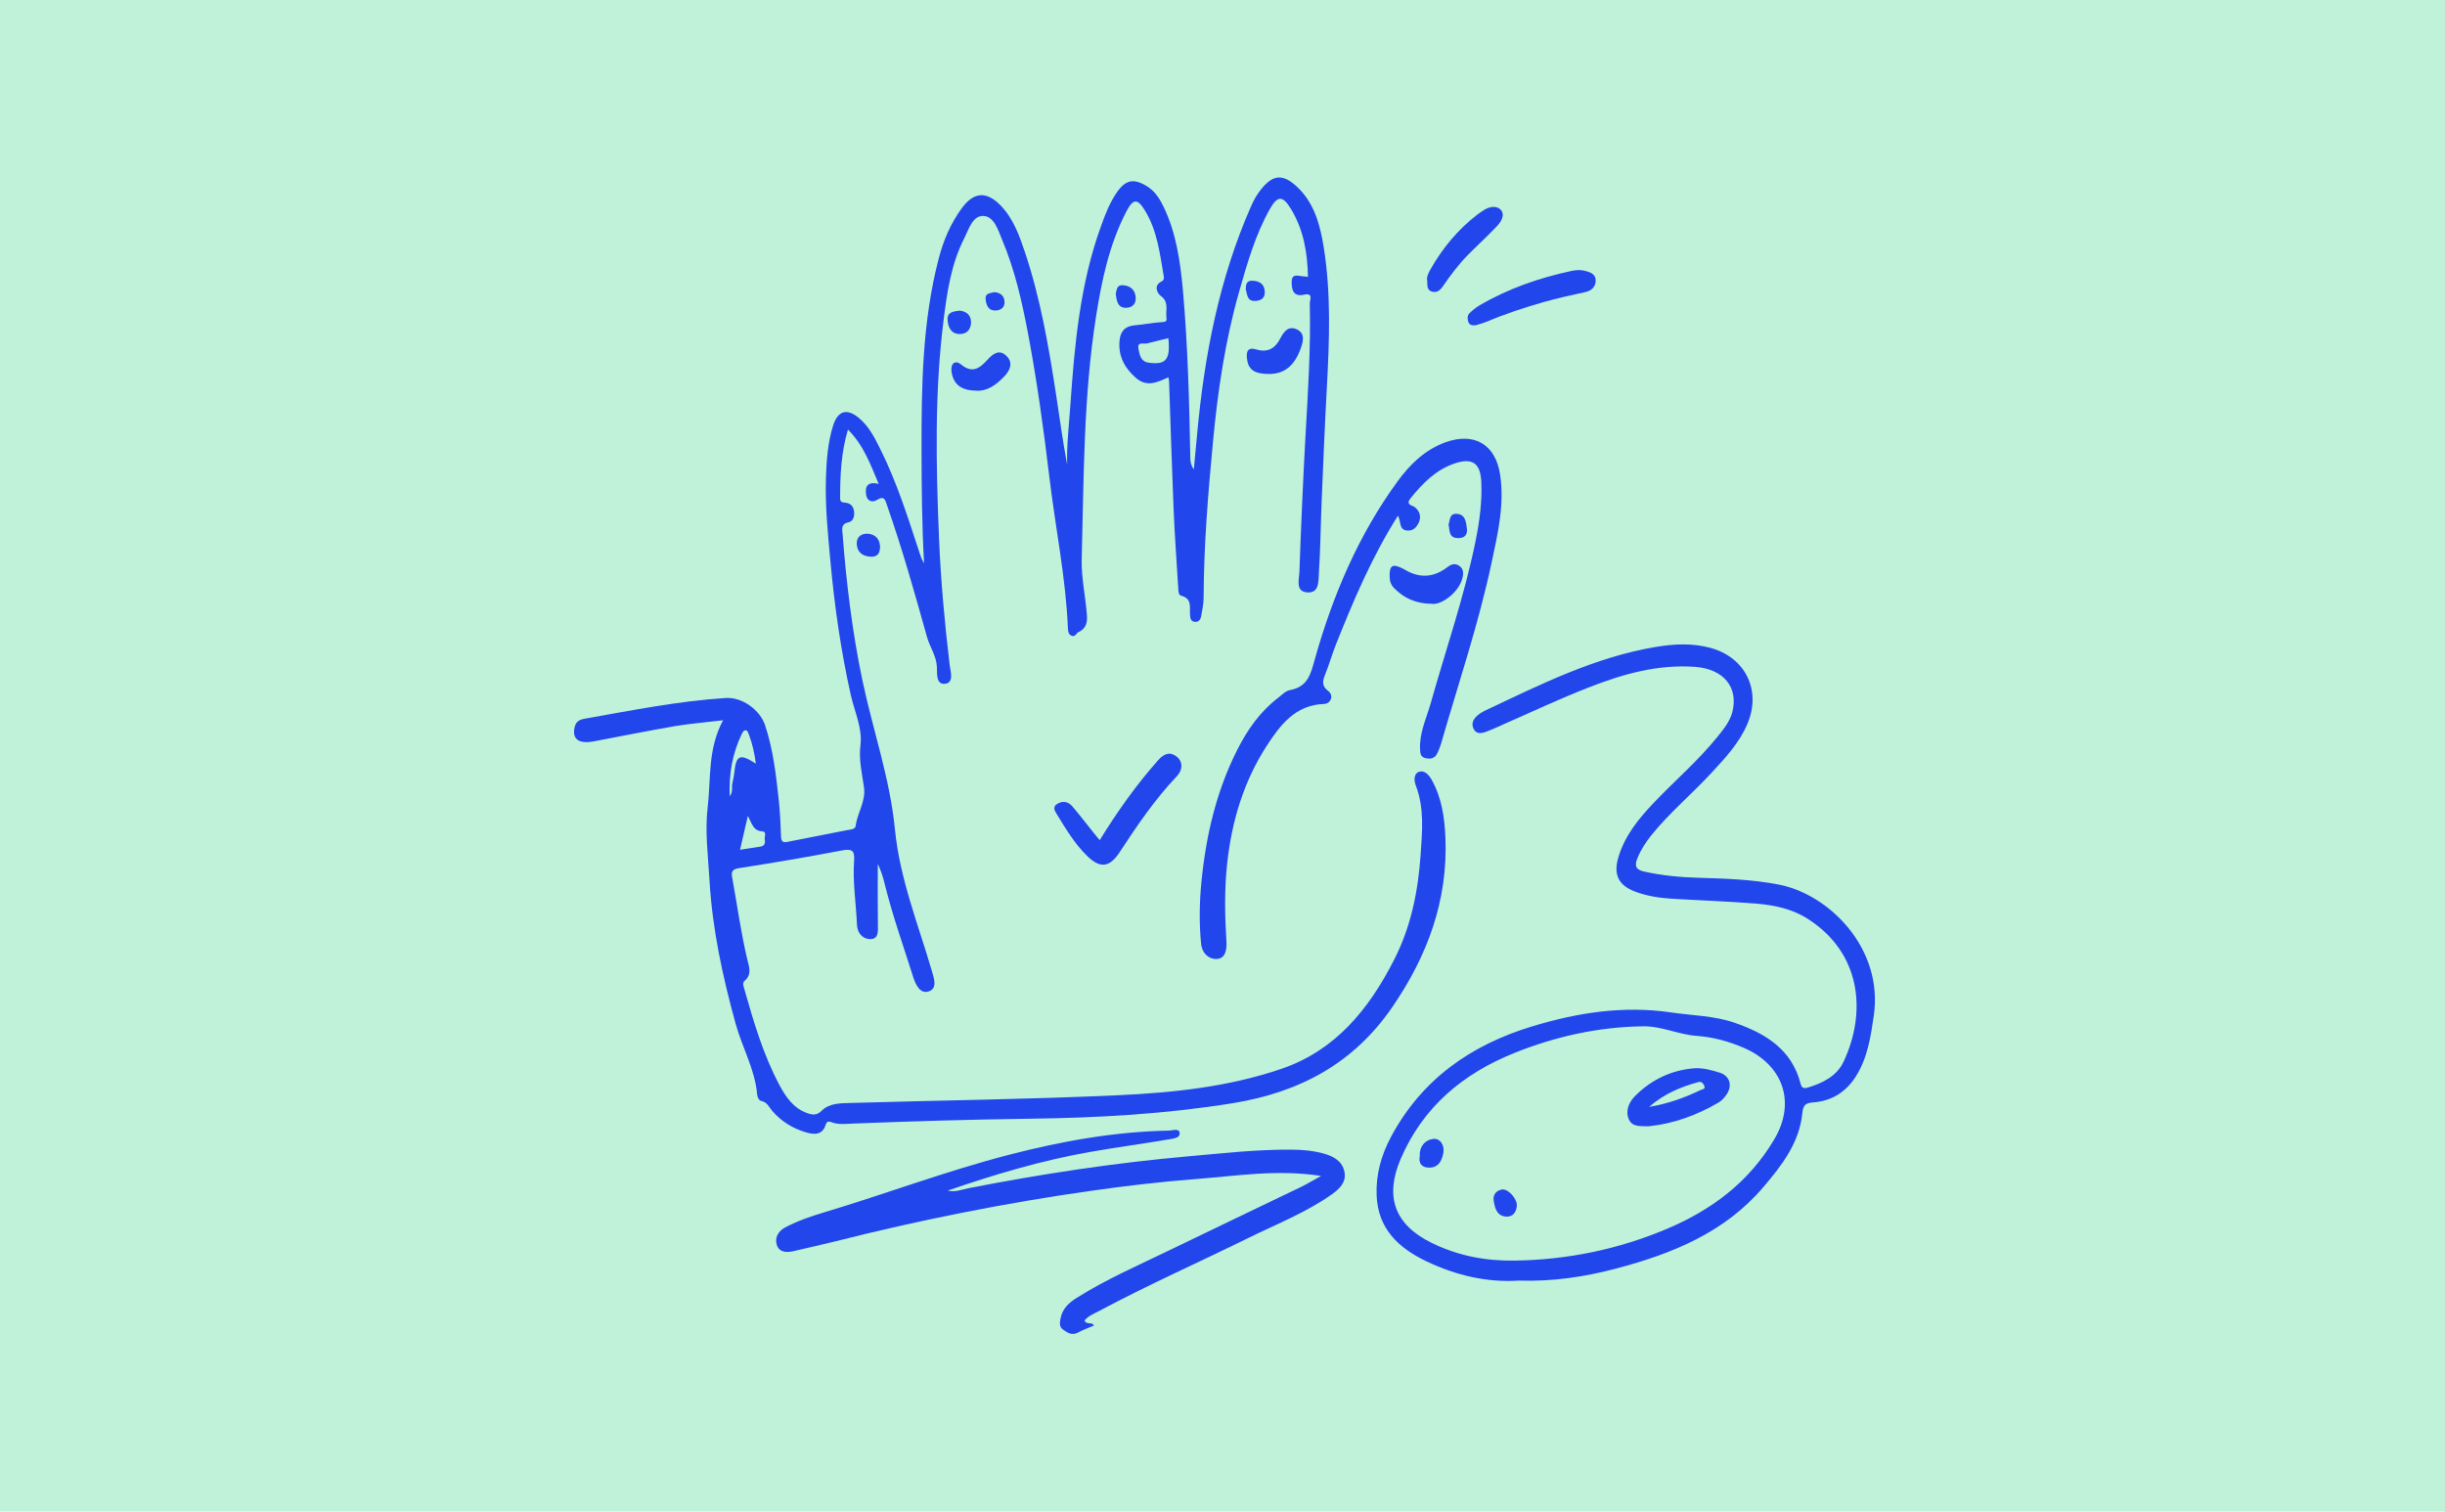
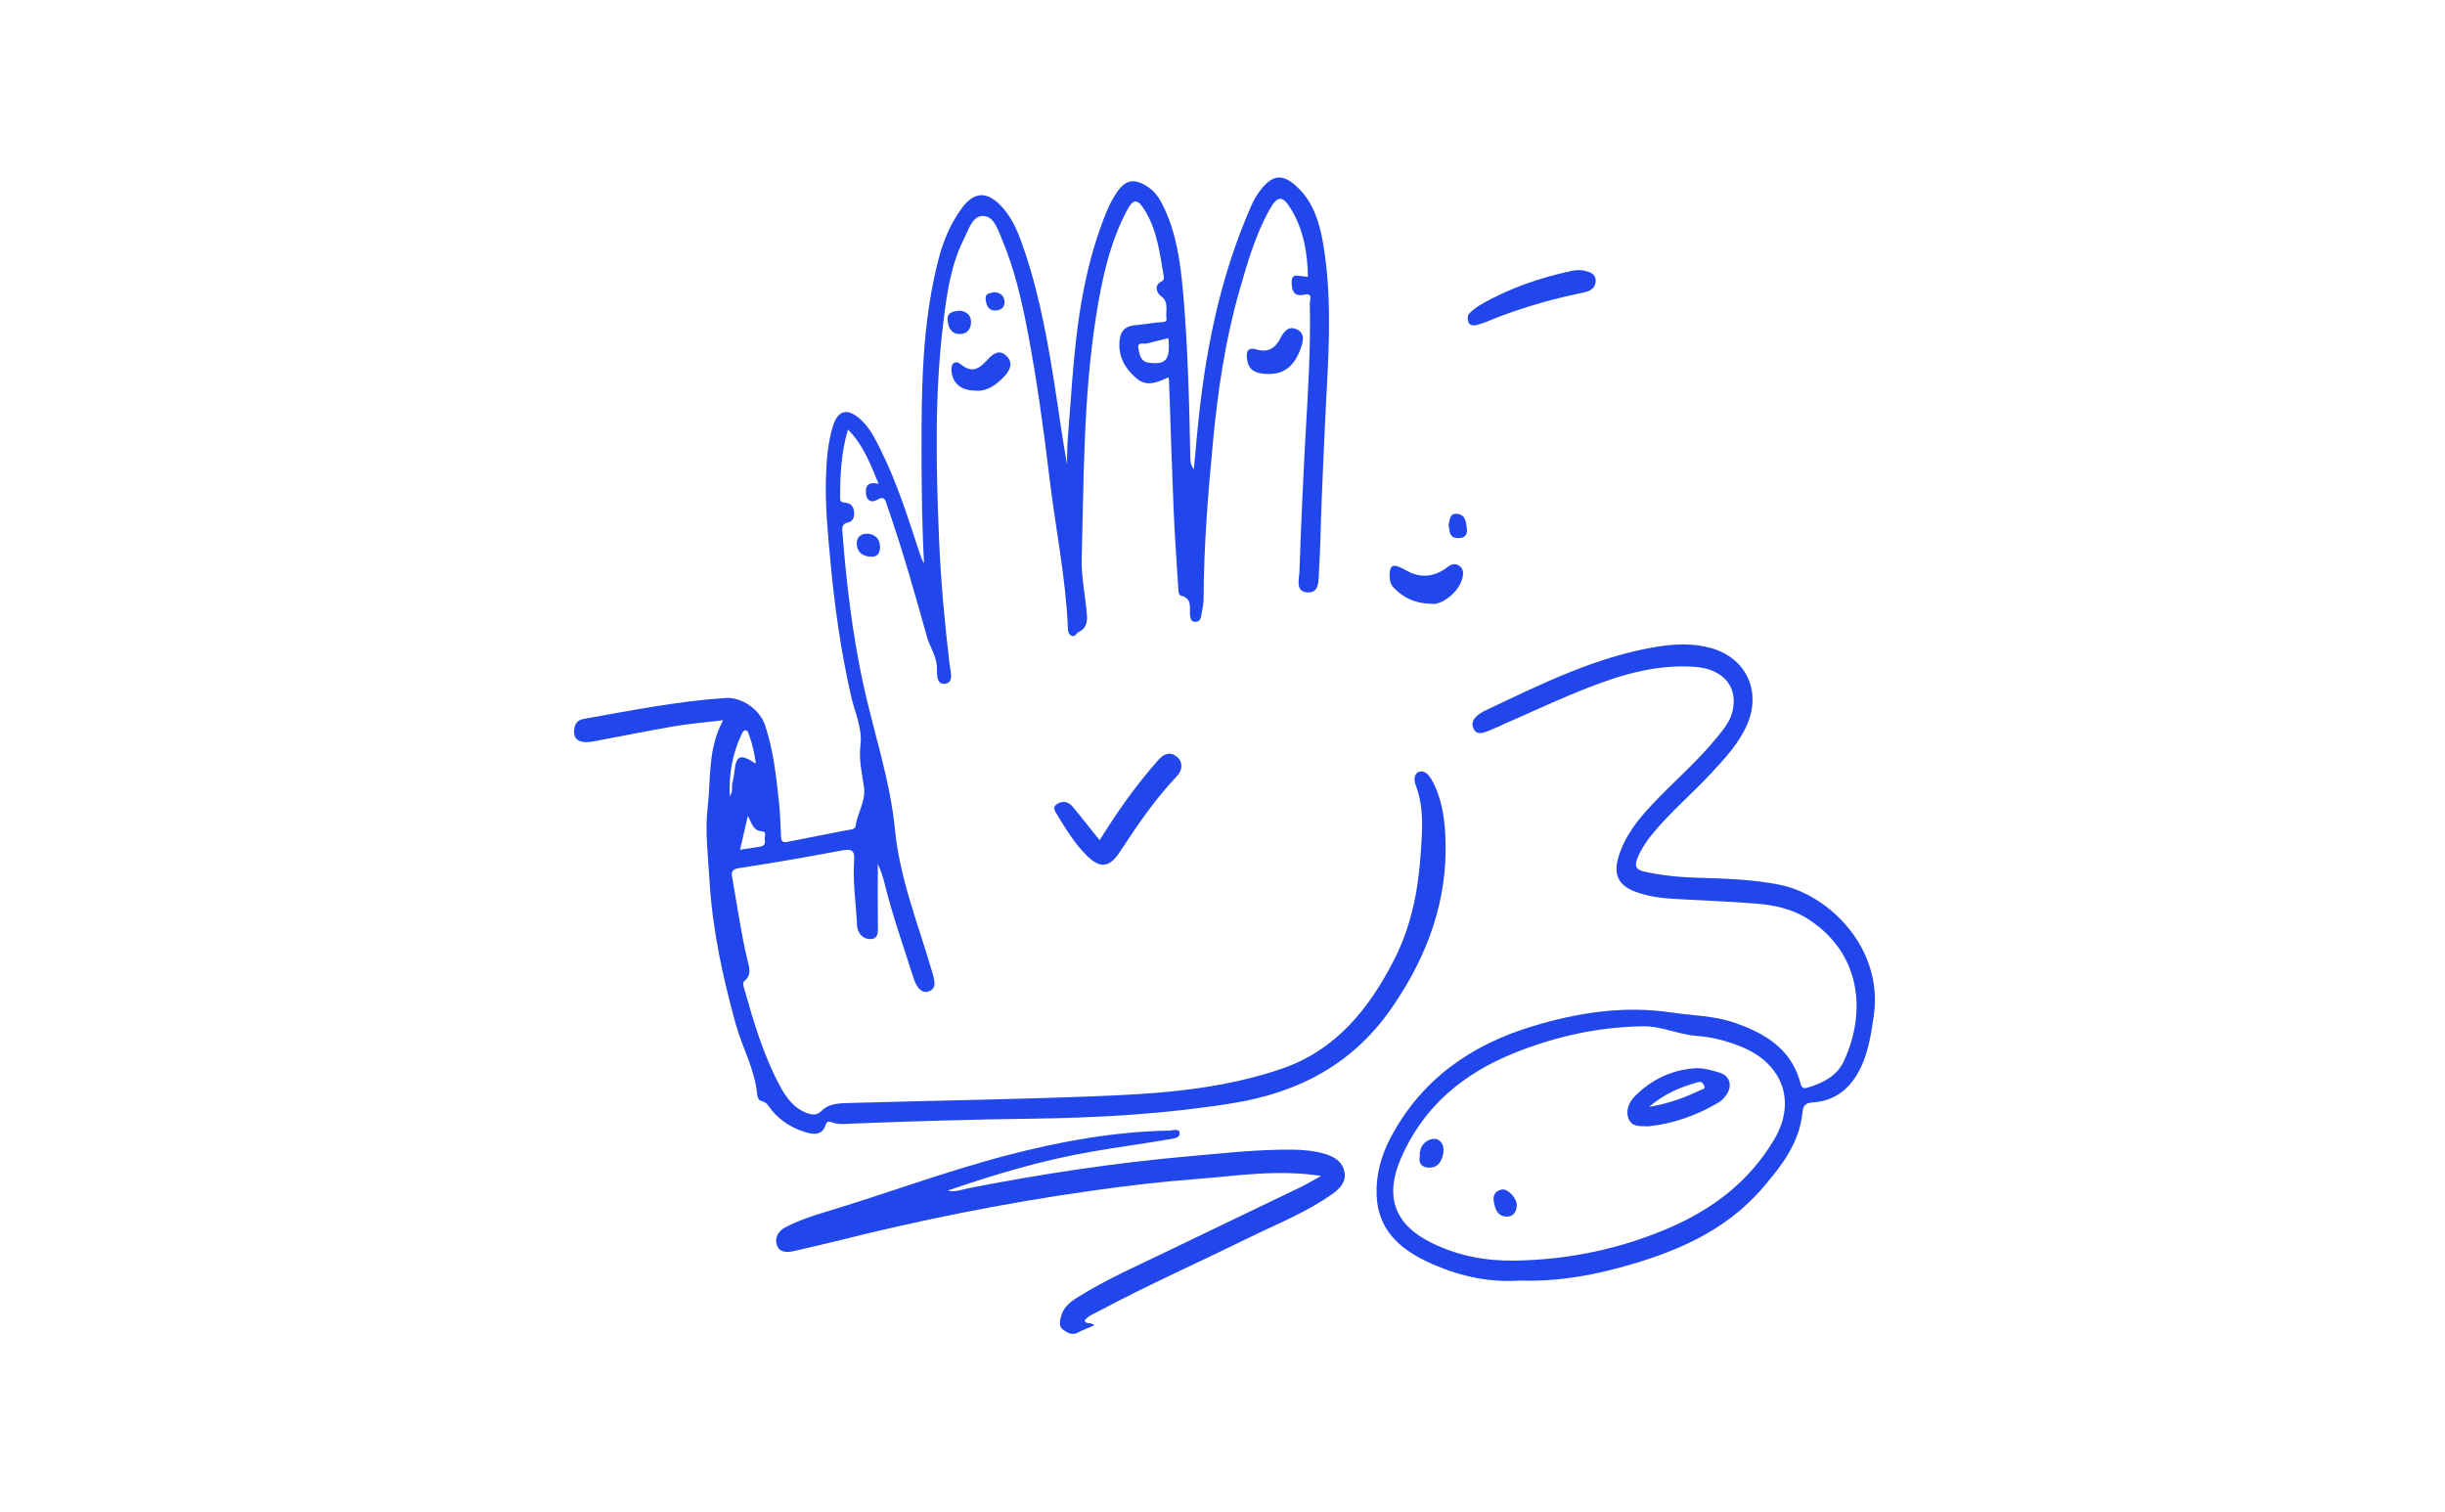
<svg xmlns="http://www.w3.org/2000/svg" width="592" height="366" viewBox="0 0 592 366" fill="none">
  <g clip-path="url(#clip0_5773_13559)">
-     <rect width="592" height="366" fill="#C0F2D9" />
    <g clip-path="url(#clip1_5773_13559)">
      <path d="M316.685 67.047C316.59 61.23 315.643 55.721 312.658 50.732C310.596 47.28 309.341 47.256 307.398 50.732C303.939 56.927 301.996 63.736 300.054 70.522C296.642 82.487 294.842 94.735 293.681 107.124C292.496 119.632 291.477 132.117 291.43 144.696C291.43 146.185 291.098 147.699 290.838 149.188C290.696 149.968 290.246 150.631 289.322 150.56C288.35 150.489 288.184 149.708 288.137 148.904C287.995 147.084 288.729 144.932 285.957 144.223C285.294 144.057 285.318 142.946 285.27 142.166C284.891 135.853 284.417 129.563 284.157 123.25C283.73 112.965 283.422 102.679 283.067 92.394C283.067 92.11 282.996 91.826 282.901 91.353C280.295 92.536 277.689 93.812 275.083 91.543C272.359 89.178 270.771 86.341 271.056 82.629C271.221 80.382 272.264 78.987 274.657 78.774C276.978 78.562 279.276 78.112 281.598 77.971C282.498 77.923 282.498 77.474 282.427 76.954C282.167 75.157 283.162 73.123 281.006 71.61C280.295 71.114 279.158 69.151 281.267 68.134C281.788 67.874 281.859 67.425 281.788 66.952C280.84 61.49 280.224 55.91 277.263 51.039C275.415 47.989 274.372 48.036 272.714 51.228C268.592 59.173 266.767 67.827 265.393 76.552C262.313 96.035 262.432 115.731 261.911 135.38C261.792 139.943 262.835 144.365 263.166 148.857C263.309 150.678 263.024 152.191 261.105 153.066C260.584 153.302 260.371 154.248 259.542 153.964C258.689 153.657 258.618 152.877 258.57 152.097C258.049 139.754 255.514 127.648 254.069 115.424C252.671 103.743 251.06 92.11 248.88 80.548C247.412 72.863 245.682 65.25 242.626 58.014C241.655 55.697 240.707 52.411 238.148 52.292C235.471 52.151 234.571 55.532 233.457 57.731C230.283 63.949 229.311 70.759 228.459 77.569C226.255 95.16 226.634 112.823 227.369 130.462C227.795 140.629 228.719 150.772 229.927 160.892C230.117 162.547 231.065 165.243 228.885 165.55C226.563 165.881 226.919 162.973 226.848 161.436C226.705 158.764 225.142 156.684 224.455 154.248C221.47 143.561 218.461 132.873 214.789 122.399C214.362 121.169 214.196 119.869 212.277 121.075C211.353 121.666 209.979 121.477 209.719 119.845C209.387 117.741 210.05 116.535 212.751 117.15C210.714 112.373 209.126 107.834 205.312 104.003C203.63 109.702 203.417 115.164 203.417 120.673C203.417 121.689 204.128 121.642 204.72 121.713C206.07 121.879 206.686 122.683 206.805 123.959C206.923 125.118 206.52 126.253 205.431 126.466C203.583 126.844 203.914 128.121 204.009 129.279C204.933 141.196 206.355 153.042 208.818 164.746C211.353 176.782 215.499 188.557 216.684 200.781C217.869 212.792 222.299 223.716 225.616 235.042C226.137 236.863 227.061 239.274 224.905 240.031C222.796 240.788 221.683 238.352 221.138 236.65C218.769 229.154 216.115 221.73 214.22 214.069C213.817 212.39 213.296 210.759 212.538 209.175C212.538 214.069 212.491 218.94 212.562 223.834C212.585 225.419 212.775 227.31 210.832 227.381C208.961 227.452 207.586 226.01 207.492 223.882C207.278 218.703 206.426 213.525 206.805 208.323C206.994 205.699 206.047 205.51 203.748 205.935C195.528 207.496 187.259 208.915 178.967 210.191C177.404 210.428 177.001 210.995 177.262 212.343C178.47 218.987 179.37 225.702 180.934 232.276C181.36 234.049 182.142 235.94 180.27 237.501C179.725 237.95 180.01 238.778 180.199 239.393C182.45 247.337 184.772 255.282 188.681 262.635C190.244 265.567 192.069 268.31 195.457 269.516C196.736 269.965 197.755 270.107 198.939 268.948C200.811 267.08 203.464 267.128 205.881 267.057C227.464 266.418 249.07 266.182 270.629 265.189C284.062 264.574 297.542 263.155 310.359 258.758C323.413 254.289 331.468 244.287 337.51 232.465C341.632 224.449 343.362 215.842 343.977 206.858C344.357 201.183 344.901 195.65 342.793 190.164C342.39 189.124 342.224 187.351 343.575 186.878C344.901 186.429 345.944 187.563 346.655 188.817C349.071 193.144 349.758 197.896 349.971 202.696C350.635 217.947 345.636 231.448 337.083 243.885C327.749 257.481 314.671 264.48 298.514 267.104C282.285 269.729 266.009 270.651 249.639 270.864C235.234 271.053 220.854 271.478 206.473 272.046C204.791 272.117 203.061 272.353 201.403 271.738C200.74 271.502 200.218 271.384 199.91 272.353C199.081 275.025 196.878 274.694 195.006 274.127C191.903 273.181 189.155 271.502 186.999 268.996C186.217 268.097 185.79 266.868 184.369 266.584C183.682 266.442 183.398 265.614 183.327 265C182.805 258.947 179.725 253.674 178.138 247.952C174.987 236.532 172.476 224.993 171.789 213.171C171.457 207.307 170.652 201.277 171.339 195.532C172.168 188.651 171.291 181.416 175.082 174.393C170.794 174.914 167.098 175.197 163.45 175.812C156.863 176.947 150.325 178.271 143.762 179.501C140.114 180.186 138.503 178.957 139.119 176.119C139.403 174.772 140.256 174.252 141.464 174.039C152.812 172.029 164.137 169.759 175.698 169.002C179.82 168.742 184.037 172.005 185.222 175.528C187.212 181.463 187.899 187.611 188.562 193.758C188.87 196.667 189.012 199.599 189.107 202.507C189.155 203.831 189.581 204.067 190.813 203.807C195.528 202.838 200.29 201.987 205.004 201.017C205.786 200.852 207.065 200.899 207.184 199.953C207.586 196.785 209.671 194.042 209.197 190.637C208.724 187.256 207.894 183.97 208.345 180.352C208.842 176.285 206.899 172.289 205.999 168.269C203.583 157.511 202.043 146.658 201.048 135.711C200.432 129.043 199.768 122.375 199.982 115.66C200.124 111.428 200.432 107.195 201.687 103.128C202.872 99.322 205.17 98.731 208.226 101.426C210.477 103.412 211.804 106.037 213.107 108.661C217.158 116.748 219.859 125.354 222.654 133.89C222.938 134.741 223.199 135.569 223.744 136.373C223.223 127.293 223.152 118.237 223.128 109.205C223.104 93.576 223.294 77.947 227.274 62.649C228.411 58.251 230.164 54.113 232.865 50.425C235.755 46.452 238.859 46.216 242.294 49.762C245.398 52.978 246.843 57.116 248.217 61.206C251.937 72.367 253.927 83.953 255.704 95.538C256.556 101.19 257.338 106.864 258.381 112.515C258.262 107.692 258.831 102.916 259.163 98.116C260.181 83.503 261.484 68.915 266.507 54.964C267.549 52.056 268.639 49.148 270.44 46.547C272.524 43.544 274.491 43.142 277.642 45.057C279.608 46.239 280.769 48.06 281.717 50.023C284.797 56.383 285.768 63.287 286.408 70.215C287.616 83.763 287.947 97.359 288.208 110.955C288.208 111.853 288.398 112.752 289.061 113.65C289.322 110.766 289.582 107.881 289.866 104.973C291.62 86.01 295.197 67.472 302.92 49.928C303.56 48.462 304.342 47.067 305.361 45.814C308.18 42.291 310.573 42.031 313.937 45.128C318.201 49.053 319.623 54.373 320.499 59.788C322.324 71.137 321.873 82.558 321.258 93.978C320.76 103.128 320.381 112.279 320.002 121.429C319.765 127.175 319.718 132.944 319.339 138.69C319.22 140.558 319.504 143.561 316.661 143.443C313.558 143.324 314.553 140.321 314.624 138.477C315.003 127.624 315.477 116.795 316.069 105.966C316.685 95.113 317.396 84.284 317.135 73.431C317.135 72.627 318.035 70.83 315.761 71.35C312.942 71.988 312.729 69.837 312.752 68.134C312.8 66.006 314.6 66.928 315.808 66.928C316.069 66.928 316.33 66.999 316.732 67.047H316.685ZM282.878 81.872C280.959 82.345 279.348 82.723 277.713 83.149C276.884 83.362 275.296 82.629 275.652 84.449C275.912 85.868 276.197 87.547 278.068 87.807C282.025 88.374 283.186 87.239 282.996 83.149C282.996 82.77 282.925 82.416 282.878 81.872ZM183.019 184.892C182.663 182.291 182.166 180.115 181.384 178.011C181.242 177.609 181.052 176.994 180.768 176.876C180.105 176.64 179.797 177.302 179.56 177.798C177.356 182.433 176.456 187.327 176.693 192.789C177.546 191.63 177.119 190.637 177.309 189.739C177.498 188.817 177.712 187.895 177.806 186.972C178.257 182.835 179.133 182.409 183.019 184.892ZM181.076 197.542C180.365 200.615 179.797 203.051 179.181 205.746C180.981 205.462 182.545 205.226 184.108 204.99C185.08 204.848 185.34 204.162 185.174 203.334C185.032 202.625 185.767 201.348 184.511 201.277C182.403 201.159 182.095 199.504 181.076 197.542Z" fill="#2146EC" />
      <path d="M367.74 310.066C360.135 310.563 352.577 308.837 345.399 305.408C338.623 302.169 333.624 297.535 333.316 289.401C333.126 284.388 334.43 279.73 336.751 275.356C344.19 261.358 356.154 252.988 371.033 248.496C381.978 245.185 393.042 243.436 404.627 245.138C409.744 245.895 415.004 245.918 419.955 247.621C427.442 250.198 433.862 254.052 435.994 262.47C436.231 263.392 436.729 263.628 437.676 263.345C441.325 262.233 444.736 260.578 446.395 257.031C452.01 245.044 450.659 230.715 437.653 222.439C433.909 220.051 429.621 219.153 425.309 218.798C418.439 218.231 411.521 218.018 404.627 217.592C401.713 217.403 398.823 216.954 396.051 215.937C391.857 214.4 390.578 211.776 391.881 207.472C393.421 202.365 396.667 198.345 400.244 194.562C405.385 189.124 411.095 184.277 415.809 178.437C417.278 176.616 418.818 174.772 419.434 172.454C420.998 166.378 417.302 161.956 410.384 161.46C401.381 160.821 392.923 163.209 384.726 166.425C377.785 169.121 371.033 172.313 364.21 175.292C363.333 175.67 362.504 176.119 361.627 176.45C359.992 177.065 357.765 178.46 356.794 176.45C355.775 174.393 357.931 172.833 359.684 172.005C372.999 165.716 386.195 159.095 400.931 156.636C405.338 155.903 409.768 155.667 414.175 156.873C422.656 159.213 426.541 167.182 423.083 175.292C421.116 179.903 417.752 183.497 414.411 187.114C409.673 192.245 404.248 196.761 399.841 202.223C398.491 203.925 397.306 205.722 396.477 207.756C395.79 209.482 395.885 210.522 398.041 211.019C402.4 211.988 406.807 212.414 411.261 212.532C417.799 212.721 424.291 212.934 430.759 214.187C442.841 216.552 456.085 229.58 453.692 245.966C452.934 251.12 452.175 256.204 449.309 260.696C446.916 264.432 443.481 266.584 439.05 266.915C437.226 267.057 436.587 267.506 436.397 269.492C435.686 276.704 431.422 282.189 426.944 287.438C417.586 298.433 404.864 303.564 391.36 307.134C383.755 309.144 376.032 310.326 367.74 310.066ZM366.958 305.219C379.656 305.006 391.905 302.476 403.608 297.535C414.506 292.924 423.533 286.162 429.645 275.782C434.928 266.797 431.659 257.812 422.253 253.721C418.605 252.137 414.743 251.097 410.834 250.813C406.38 250.505 402.329 248.425 397.851 248.496C387.048 248.638 376.695 250.931 366.721 254.927C354.212 259.94 344.522 268.026 339.12 280.652C335.211 289.827 337.723 296.565 346.654 300.94C353.051 304.084 359.85 305.361 366.934 305.219H366.958Z" fill="#2146EC" />
      <path d="M319.859 284.719C309.198 283.088 299.532 284.719 289.842 285.452C281.171 286.114 272.548 287.131 263.924 288.361C243.076 291.316 222.464 295.454 202.066 300.609C198.773 301.436 195.456 302.145 192.163 302.926C190.457 303.328 188.68 303.257 188.088 301.436C187.543 299.71 188.396 298.079 190.126 297.18C193.158 295.596 196.356 294.485 199.626 293.515C214.457 289.07 228.979 283.584 244 279.683C256.793 276.349 269.729 274.008 282.972 273.748C283.896 273.748 285.531 273.086 285.625 274.339C285.744 275.616 283.943 275.687 282.948 275.876C276.717 276.94 270.463 277.768 264.256 278.855C252.386 280.913 240.873 284.341 229.477 288.266C231.206 288.715 232.865 288.03 234.476 287.699C252.126 284.246 269.871 281.551 287.805 279.967C296.097 279.234 304.389 278.288 312.728 278.359C315.382 278.359 318.035 278.619 320.594 279.328C322.987 280.014 325.072 281.196 325.545 283.821C325.972 286.256 324.361 287.84 322.489 289.165C316.211 293.61 309.032 296.4 302.186 299.781C290.15 305.692 277.902 311.13 266.08 317.444C264.848 318.082 263.521 318.602 262.597 319.713C263.024 320.872 264.493 319.974 264.872 320.943C263.592 321.51 262.266 321.96 261.058 322.622C259.589 323.426 258.523 322.74 257.433 321.96C256.414 321.25 256.58 320.281 256.793 319.17C257.267 316.782 258.878 315.386 260.726 314.228C267.928 309.688 275.746 306.307 283.398 302.595C293.941 297.487 304.507 292.451 315.05 287.368C316.472 286.682 317.798 285.854 319.883 284.719H319.859Z" fill="#2146EC" />
-       <path d="M338.481 124.858C332.108 134.954 327.654 145.523 323.414 156.187C322.513 158.457 321.85 160.798 320.95 163.068C320.31 164.675 319.812 165.952 321.637 167.347C322.987 168.388 322.253 170.374 320.571 170.445C313.676 170.681 310.004 175.505 306.782 180.47C301.167 189.1 298.253 198.747 297.14 208.986C296.453 215.322 296.548 221.612 296.95 227.925C297.069 229.84 296.761 232.039 294.7 232.181C292.757 232.323 291.051 230.88 290.814 228.469C290.317 223.361 290.412 218.302 290.933 213.194C292.046 202.152 294.534 191.536 299.556 181.581C301.997 176.734 305.076 172.336 309.436 168.979C310.336 168.293 311.236 167.3 312.255 167.111C316.78 166.283 317.372 163.115 318.462 159.237C322.774 144.01 328.957 129.492 338.363 116.582C341.372 112.444 345.067 108.827 350.09 107.053C357.032 104.594 362.125 107.668 363.215 114.903C364.305 122.139 362.67 129.161 361.178 136.136C358.027 151.032 353.122 165.432 348.929 180.044C348.692 180.848 348.361 181.629 348.005 182.385C347.437 183.615 346.418 183.851 345.162 183.568C343.93 183.284 343.883 182.409 343.835 181.416C343.646 177.444 345.375 173.92 346.418 170.256C350.09 157.204 354.568 144.365 357.268 131.029C358.216 126.3 358.879 121.571 358.666 116.748C358.477 112.208 356.581 110.766 352.293 112.184C347.721 113.698 344.451 117.008 341.537 120.649C340.827 121.524 340.85 122.091 342.035 122.517C342.532 122.683 342.983 123.132 343.291 123.557C344.072 124.692 343.954 125.875 343.267 127.009C342.698 127.955 341.964 128.546 340.732 128.452C338.647 128.286 339.31 126.371 338.481 124.858Z" fill="#2146EC" />
      <path d="M266.247 203.453C270.558 196.477 275.131 190.022 280.414 184.064C281.93 182.362 283.423 181.936 285.01 183.284C286.55 184.608 286.242 186.57 285.01 187.871C279.656 193.498 275.32 199.882 271.08 206.361C268.639 210.073 266.365 210.31 263.238 207.259C260.134 204.233 257.907 200.45 255.656 196.761C255.135 195.91 255.064 195.177 256.036 194.61C257.41 193.806 258.665 194.137 259.613 195.201C261.39 197.281 263.048 199.457 264.754 201.585C265.157 202.105 265.583 202.601 266.247 203.405V203.453Z" fill="#2146EC" />
      <path d="M357.411 78.751C356.392 78.845 355.776 78.703 355.516 77.923C355.279 77.166 355.255 76.363 355.847 75.795C356.582 75.086 357.411 74.424 358.287 73.903C365.205 69.86 372.668 67.283 380.486 65.604C381.505 65.391 382.524 65.297 383.566 65.533C384.917 65.841 386.314 66.29 386.362 67.85C386.385 69.364 385.461 70.38 383.779 70.735C380.368 71.468 376.98 72.225 373.639 73.171C368.949 74.518 364.305 76.055 359.804 77.947C358.951 78.301 358.027 78.514 357.411 78.727V78.751Z" fill="#2146EC" />
-       <path d="M345.541 67.85C345.399 66.999 345.897 66.053 346.394 65.155C349.308 60.024 353.004 55.579 357.695 51.961C358.145 51.607 358.619 51.323 359.093 50.992C360.443 50.046 362.244 49.691 363.286 50.708C364.518 51.914 363.523 53.616 362.504 54.704C360.254 57.092 357.813 59.315 355.492 61.656C353.17 63.996 351.203 66.621 349.356 69.34C348.763 70.215 347.958 70.948 346.75 70.617C345.399 70.239 345.636 69.056 345.565 67.803L345.541 67.85Z" fill="#2146EC" />
      <path d="M346.963 146.209C342.509 146.162 339.855 144.696 337.581 142.426C336.799 141.646 336.491 140.747 336.467 139.636C336.396 136.893 337.154 136.396 339.618 137.65C339.784 137.744 339.95 137.815 340.116 137.91C343.685 140.069 347.144 139.864 350.493 137.295C351.44 136.562 352.341 136.326 353.312 136.988C354.425 137.744 354.378 138.903 354.07 140.061C353.193 143.372 349.308 146.28 346.986 146.233L346.963 146.209Z" fill="#2146EC" />
      <path d="M307.232 90.549C303.75 90.549 302.234 89.509 301.926 86.861C301.736 85.206 302.02 83.953 304.224 84.615C306.901 85.418 308.725 84.402 309.981 81.966C310.762 80.453 311.852 78.822 313.89 79.697C316.046 80.642 315.572 82.581 314.956 84.307C313.44 88.587 310.976 90.549 307.256 90.549H307.232Z" fill="#2146EC" />
      <path d="M236.229 94.569C232.675 94.569 230.732 92.914 230.377 89.864C230.164 87.901 231.372 87.144 232.675 88.232C235.518 90.597 237.342 89.036 239.143 87.05C240.517 85.537 242.033 84.544 243.692 86.175C245.397 87.83 244.568 89.674 243.147 91.164C241.204 93.174 239.048 94.805 236.253 94.593L236.229 94.569Z" fill="#2146EC" />
      <path d="M232.344 75.204C234.003 75.393 235.14 76.292 235.116 78.065C235.092 79.791 234.026 80.95 232.249 80.879C230.093 80.784 229.501 78.964 229.43 77.285C229.359 75.582 230.899 75.37 232.32 75.228L232.344 75.204Z" fill="#2146EC" />
      <path d="M213.083 132.377C213.083 133.985 212.419 134.931 210.713 134.789C208.794 134.647 207.539 133.701 207.444 131.668C207.373 129.823 208.747 129.138 210.169 129.232C211.874 129.35 213.035 130.485 213.083 132.377Z" fill="#2146EC" />
-       <path d="M270.155 71.137C270.392 70.31 270.297 68.938 271.932 69.056C273.756 69.198 274.894 70.239 274.988 72.083C275.059 73.502 274.254 74.424 272.832 74.518C270.629 74.637 270.392 72.958 270.155 71.137Z" fill="#2146EC" />
      <path d="M350.729 126.986C351.109 126.016 350.895 124.385 352.554 124.408C354.828 124.432 354.994 126.418 355.183 128.05C355.326 129.421 354.686 130.32 353.028 130.296C350.729 130.249 351.061 128.499 350.729 126.986Z" fill="#2146EC" />
-       <path d="M301.617 70.049C301.665 68.844 301.83 67.874 303.323 67.969C305.076 68.063 306.166 68.844 306.237 70.664C306.308 72.225 305.266 72.816 303.915 72.863C301.854 72.958 302.02 71.208 301.617 70.026V70.049Z" fill="#2146EC" />
      <path d="M240.802 70.735C242.129 70.877 243.1 71.492 243.219 72.958C243.337 74.566 242.2 75.18 240.897 75.18C239.215 75.18 238.788 73.762 238.646 72.438C238.48 70.948 239.783 70.995 240.802 70.735Z" fill="#2146EC" />
      <path d="M399.178 272.708C397.378 272.613 395.245 272.992 394.393 271.029C393.492 268.972 394.393 266.891 395.885 265.378C399.818 261.429 404.651 259.112 410.171 258.663C412.208 258.497 414.412 259.089 416.402 259.727C418.818 260.484 419.505 262.824 418.084 264.952C417.586 265.709 416.899 266.489 416.118 266.939C410.882 270.012 405.267 272.069 399.178 272.708ZM399.297 268.003C404.177 267.175 408.039 265.709 411.782 263.912C412.161 263.747 413.061 263.699 412.635 262.872C412.351 262.304 412.019 261.76 411.119 262.02C407.02 263.179 403.111 264.692 399.297 268.003Z" fill="#2146EC" />
      <path d="M343.764 279.825C343.645 277.602 345.067 275.971 347.033 275.758C348.692 275.569 349.805 277.271 349.473 279.116C349.142 281.031 348.289 282.781 345.943 282.71C344.261 282.662 343.385 281.717 343.787 279.801L343.764 279.825Z" fill="#2146EC" />
      <path d="M363.854 287.982C365.418 288.029 367.384 290.37 367.266 291.978C367.124 293.633 366.2 294.721 364.541 294.555C362.315 294.343 361.912 292.309 361.651 290.63C361.438 289.235 362.338 288.148 363.878 287.982H363.854Z" fill="#2146EC" />
    </g>
  </g>
  <defs>
    <clipPath id="clip0_5773_13559">
      <rect width="592" height="366" fill="white" />
    </clipPath>
    <clipPath id="clip1_5773_13559">
      <rect width="315" height="280" fill="white" transform="translate(139 43)" />
    </clipPath>
  </defs>
</svg>